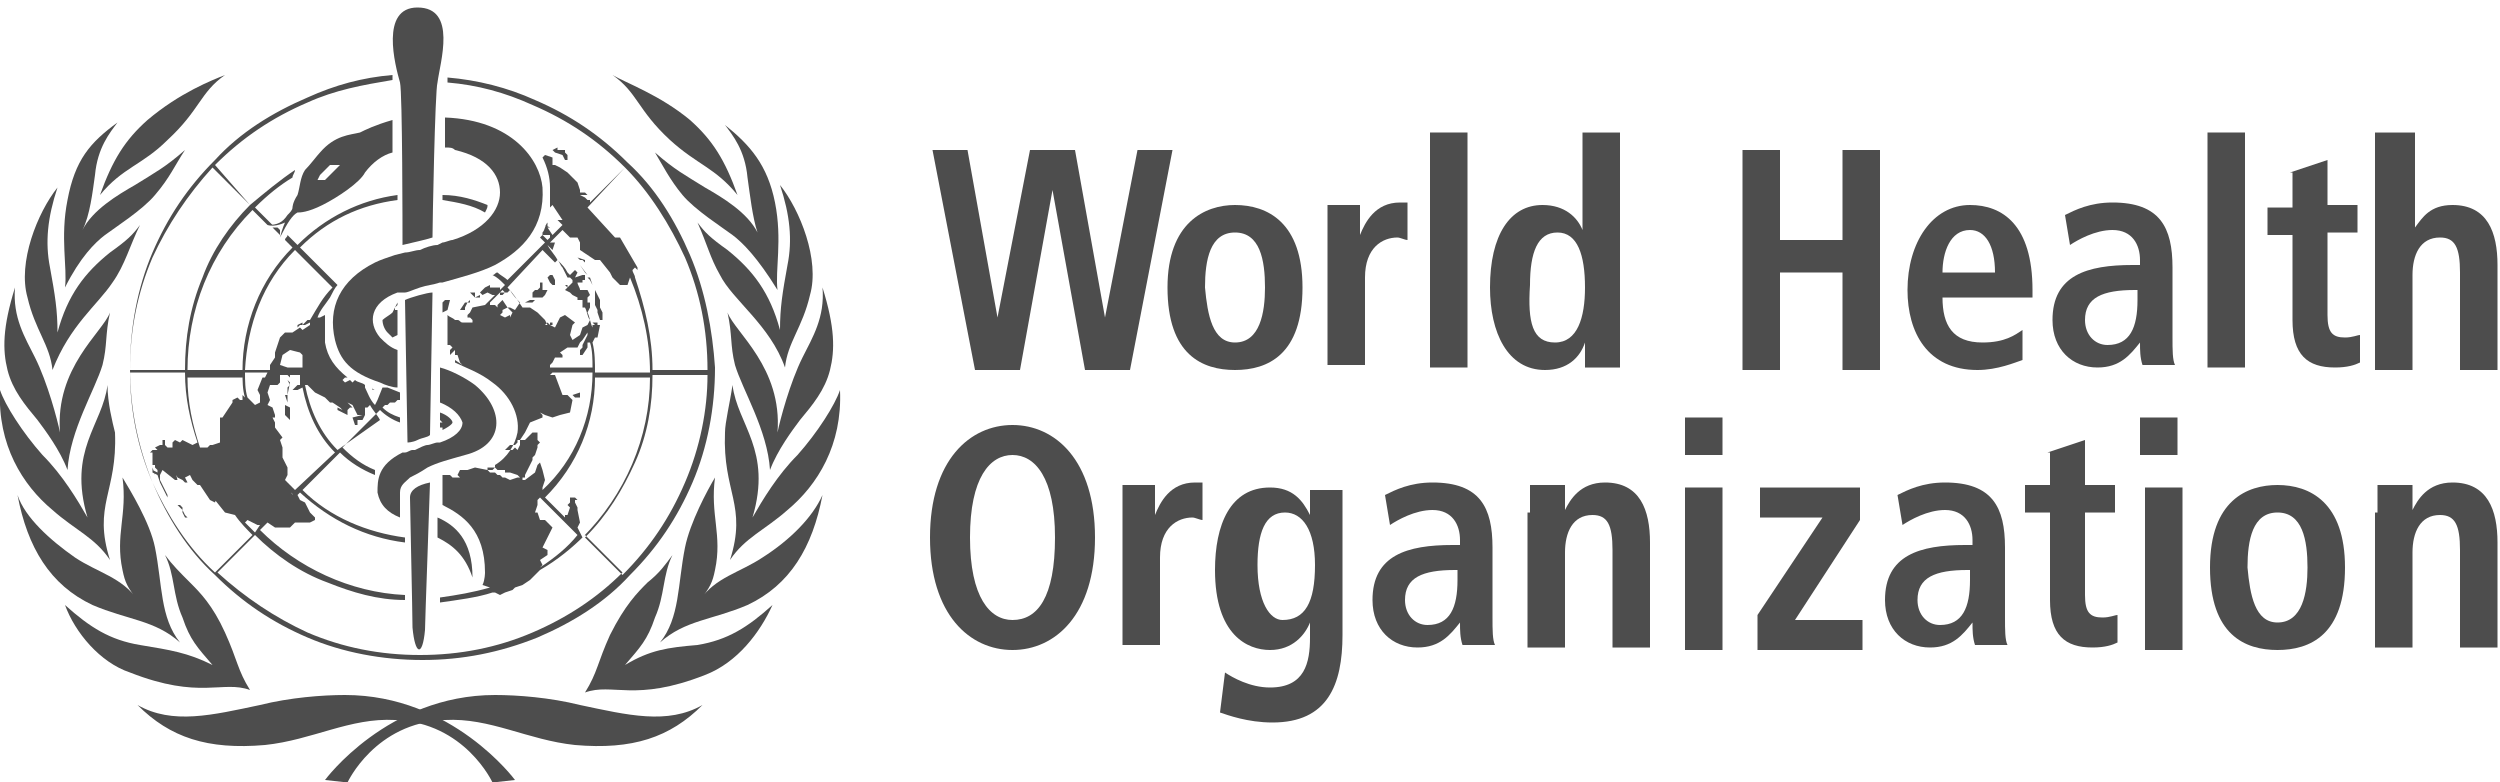
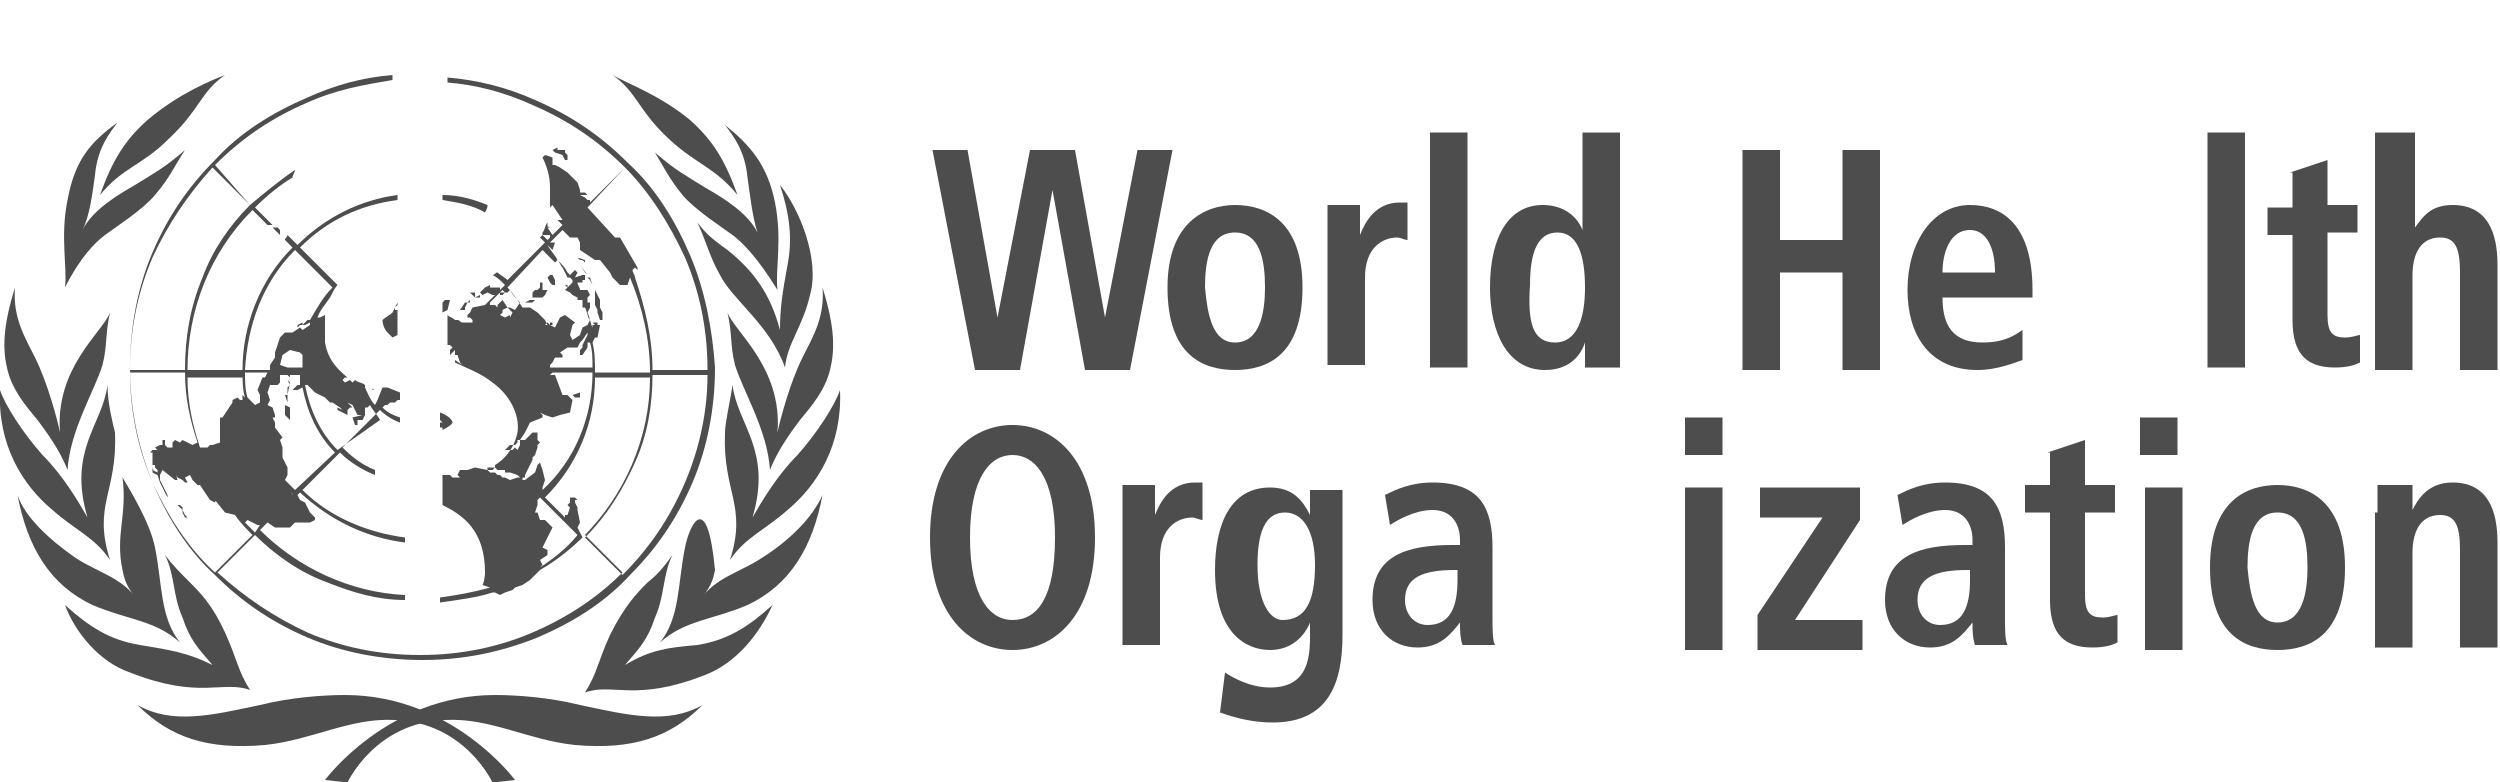
<svg xmlns="http://www.w3.org/2000/svg" version="1.1" id="Layer_1" x="0px" y="0px" viewBox="0 0 100 31.3" style="enable-background:new 0 0 100 31.3;" xml:space="preserve">
  <g>
    <g>
      <path style="fill:#4D4D4D;" d="M42.1,7.6L42.1,7.6l-1.3,7.2H39L37.3,6h1.4l1.2,6.7h0L41.2,6H43l1.2,6.7h0L45.5,6h1.4l-1.7,8.8    h-1.8L42.1,7.6z" />
      <path style="fill:#4D4D4D;" d="M49.4,8.2c1.3,0,2.7,0.7,2.7,3.3c0,2.7-1.4,3.3-2.7,3.3c-1.3,0-2.7-0.6-2.7-3.3    C46.7,8.9,48.2,8.2,49.4,8.2z M49.4,13.7c1,0,1.2-1.2,1.2-2.2c0-1.1-0.2-2.2-1.2-2.2s-1.2,1.1-1.2,2.2    C48.3,12.6,48.5,13.7,49.4,13.7z" />
      <path style="fill:#4D4D4D;" d="M53.1,9.3c0-0.4,0-0.8,0-1.1h1.3c0,0.4,0,0.8,0,1.2h0c0.2-0.5,0.6-1.3,1.6-1.3c0.1,0,0.2,0,0.3,0    v1.5c-0.1,0-0.3-0.1-0.4-0.1c-0.6,0-1.3,0.4-1.3,1.6v3.5h-1.5V9.3z" />
      <path style="fill:#4D4D4D;" d="M57.2,5.3h1.5v9.4h-1.5V5.3z" />
      <path style="fill:#4D4D4D;" d="M64.8,5.3v8.3c0,0.5,0,0.9,0,1.1h-1.4c0-0.2,0-0.6,0-1h0c-0.2,0.6-0.7,1.1-1.6,1.1    c-1.5,0-2.2-1.5-2.2-3.3c0-2.1,0.8-3.3,2.1-3.3c0.9,0,1.4,0.5,1.6,1h0V5.3H64.8z M62.2,13.7c0.9,0,1.2-1,1.2-2.2    c0-1.3-0.3-2.2-1.1-2.2c-0.8,0-1.1,0.8-1.1,2.1C61.1,12.9,61.3,13.7,62.2,13.7z" />
      <path style="fill:#4D4D4D;" d="M69.7,6h1.5v3.6h2.5V6h1.5v8.8h-1.5v-3.9h-2.5v3.9h-1.5V6z" />
      <path style="fill:#4D4D4D;" d="M80.9,14.4c-0.3,0.1-1,0.4-1.8,0.4c-2,0-2.8-1.5-2.8-3.2c0-1.9,1-3.4,2.5-3.4    c1.3,0,2.5,0.8,2.5,3.4v0.3h-3.6c0,1.1,0.4,1.8,1.6,1.8c0.9,0,1.3-0.3,1.6-0.5L80.9,14.4z M79.8,10.9c0-1.1-0.4-1.7-1-1.7    c-0.8,0-1.1,0.9-1.1,1.7H79.8z" />
-       <path style="fill:#4D4D4D;" d="M82.6,8.6c0.4-0.2,1-0.5,1.9-0.5c1.9,0,2.4,1,2.4,2.6v2.8c0,0.5,0,0.9,0.1,1.1h-1.3    c-0.1-0.3-0.1-0.6-0.1-0.9h0c-0.4,0.5-0.8,1-1.7,1c-1,0-1.8-0.7-1.8-1.9c0-1.8,1.4-2.2,3.2-2.2h0.3v-0.2c0-0.6-0.3-1.2-1.1-1.2    c-0.7,0-1.4,0.4-1.7,0.6L82.6,8.6z M85.5,11.6h-0.1c-1.3,0-2,0.3-2,1.2c0,0.6,0.4,1,0.9,1c0.9,0,1.2-0.7,1.2-1.8V11.6z" />
      <path style="fill:#4D4D4D;" d="M88.3,5.3h1.5v9.4h-1.5V5.3z" />
      <path style="fill:#4D4D4D;" d="M91.6,6.9l1.5-0.5v1.8h1.2v1.1h-1.2v3.3c0,0.7,0.2,0.9,0.7,0.9c0.3,0,0.5-0.1,0.6-0.1v1.1    c-0.2,0.1-0.5,0.2-1,0.2c-1.1,0-1.7-0.5-1.7-1.9V9.4h-1V8.3h1V6.9z" />
      <path style="fill:#4D4D4D;" d="M95.1,5.3h1.5v3.8h0c0.3-0.4,0.6-0.9,1.5-0.9c1.4,0,1.8,1.1,1.8,2.4v4.2h-1.5v-3.9    c0-1-0.2-1.4-0.8-1.4c-0.8,0-1.1,0.7-1.1,1.5v3.8h-1.5V5.3z" />
    </g>
    <g>
      <path style="fill:#4D4D4D;" d="M40.5,17c1.7,0,3.3,1.4,3.3,4.5c0,3.1-1.6,4.5-3.3,4.5c-1.7,0-3.3-1.4-3.3-4.5    C37.2,18.4,38.8,17,40.5,17z M40.5,24.8c1,0,1.7-0.9,1.7-3.3c0-2.4-0.8-3.3-1.7-3.3s-1.7,0.9-1.7,3.3    C38.8,23.9,39.6,24.8,40.5,24.8z" />
      <path style="fill:#4D4D4D;" d="M44.9,20.5c0-0.4,0-0.8,0-1.1h1.3c0,0.4,0,0.8,0,1.2h0c0.2-0.5,0.6-1.3,1.6-1.3c0.1,0,0.2,0,0.3,0    v1.5c-0.1,0-0.3-0.1-0.4-0.1c-0.6,0-1.3,0.4-1.3,1.6v3.5h-1.5V20.5z" />
      <path style="fill:#4D4D4D;" d="M49,26.9c0.3,0.2,1,0.6,1.8,0.6c1.4,0,1.6-1,1.6-2v-0.6h0c-0.2,0.5-0.7,1.1-1.6,1.1    c-0.9,0-2.2-0.6-2.2-3.2c0-1.8,0.6-3.3,2.2-3.3c0.9,0,1.3,0.5,1.6,1.1h0c0-0.3,0-0.7,0-1h1.3c0,0.3,0,0.7,0,1v4.8    c0,2-0.6,3.5-2.8,3.5c-1,0-1.8-0.3-2.1-0.4L49,26.9z M51.3,24.8c0.9,0,1.3-0.7,1.3-2.2c0-1.4-0.5-2.1-1.2-2.1    c-0.8,0-1.1,0.8-1.1,2.1C50.3,24.1,50.8,24.8,51.3,24.8z" />
      <path style="fill:#4D4D4D;" d="M55.4,19.8c0.4-0.2,1-0.5,1.9-0.5c1.9,0,2.4,1,2.4,2.6v2.8c0,0.5,0,0.9,0.1,1.1h-1.3    c-0.1-0.3-0.1-0.6-0.1-0.9h0c-0.4,0.5-0.8,1-1.7,1c-1,0-1.8-0.7-1.8-1.9c0-1.8,1.4-2.2,3.2-2.2h0.3v-0.2c0-0.6-0.3-1.2-1.1-1.2    c-0.7,0-1.4,0.4-1.7,0.6L55.4,19.8z M58.3,22.8h-0.1c-1.3,0-2,0.3-2,1.2c0,0.6,0.4,1,0.9,1c0.9,0,1.2-0.7,1.2-1.8V22.8z" />
-       <path style="fill:#4D4D4D;" d="M61.2,20.5c0-0.4,0-0.8,0-1.1h1.4c0,0.3,0,0.7,0,1h0h0c0.2-0.4,0.6-1.1,1.6-1.1    c1.4,0,1.8,1.1,1.8,2.4v4.2h-1.5V22c0-1-0.2-1.4-0.8-1.4c-0.8,0-1.1,0.7-1.1,1.5v3.8h-1.5V20.5z" />
      <path style="fill:#4D4D4D;" d="M67.4,16.7h1.5v1.5h-1.5V16.7z M67.4,19.5h1.5v6.5h-1.5V19.5z" />
      <path style="fill:#4D4D4D;" d="M70.3,24.6l2.6-3.9h-2.5v-1.2h4v1.3l-2.6,4h2.7v1.2h-4.2V24.6z" />
      <path style="fill:#4D4D4D;" d="M75.9,19.8c0.4-0.2,1-0.5,1.9-0.5c1.9,0,2.4,1,2.4,2.6v2.8c0,0.5,0,0.9,0.1,1.1h-1.3    c-0.1-0.3-0.1-0.6-0.1-0.9h0c-0.4,0.5-0.8,1-1.7,1c-1,0-1.8-0.7-1.8-1.9c0-1.8,1.4-2.2,3.2-2.2h0.3v-0.2c0-0.6-0.3-1.2-1.1-1.2    c-0.7,0-1.4,0.4-1.7,0.6L75.9,19.8z M78.8,22.8h-0.1c-1.3,0-2,0.3-2,1.2c0,0.6,0.4,1,0.9,1c0.9,0,1.2-0.7,1.2-1.8V22.8z" />
      <path style="fill:#4D4D4D;" d="M81.9,18.1l1.5-0.5v1.8h1.2v1.1h-1.2v3.3c0,0.7,0.2,0.9,0.7,0.9c0.3,0,0.5-0.1,0.6-0.1v1.1    c-0.2,0.1-0.5,0.2-1,0.2c-1.1,0-1.7-0.5-1.7-1.9v-3.5h-1v-1.1h1V18.1z" />
      <path style="fill:#4D4D4D;" d="M85.6,16.7h1.5v1.5h-1.5V16.7z M85.8,19.5h1.5v6.5h-1.5V19.5z" />
      <path style="fill:#4D4D4D;" d="M91.1,19.4c1.3,0,2.7,0.7,2.7,3.3c0,2.7-1.4,3.3-2.7,3.3c-1.3,0-2.7-0.6-2.7-3.3    C88.4,20,89.9,19.4,91.1,19.4z M91.1,24.9c1,0,1.2-1.2,1.2-2.2c0-1.1-0.2-2.2-1.2-2.2c-1,0-1.2,1.1-1.2,2.2    C90,23.8,90.2,24.9,91.1,24.9z" />
      <path style="fill:#4D4D4D;" d="M95.1,20.5c0-0.4,0-0.8,0-1.1h1.4c0,0.3,0,0.7,0,1h0h0c0.2-0.4,0.6-1.1,1.6-1.1    c1.4,0,1.8,1.1,1.8,2.4v4.2h-1.5V22c0-1-0.2-1.4-0.8-1.4c-0.8,0-1.1,0.7-1.1,1.5v3.8h-1.5V20.5z" />
    </g>
    <g>
      <path style="fill:#4D4D4D;" d="M19.5,8.2C19,8,18.4,7.8,17.7,7.8c0,0.1,0,0.1,0,0.2c0.6,0.1,1.2,0.2,1.7,0.5    C19.5,8.3,19.5,8.3,19.5,8.2z M18,12l-0.2,0l-0.1,0.1h0l0,0.4l0.2-0.1L18,12z M18.7,12.1L18.7,12.1l-0.1,0l-0.2,0.3l0.2,0l0-0.1    L18.7,12.1l0.1,0L18.8,12L18.7,12.1z M19,11.9h0.2l0-0.1L19,11.9v-0.2l-0.2,0L19,11.9L19,11.9L19,11.9z M17.7,17.1L17.7,17.1    l0,0.1c0.4-0.2,0.4-0.3,0.4-0.3c0-0.1-0.2-0.3-0.5-0.4c0,0.1,0,0.2,0,0.3l0.1,0.1c0,0,0,0-0.1,0c0,0.1,0,0.1,0,0.2    c0,0,0.1,0,0.1,0L17.7,17.1z M17.8,16.8L17.8,16.8C17.8,16.8,17.8,16.8,17.8,16.8L17.8,16.8z M11.5,15.2l0.1,0.2l-0.1,0.1l0,0.1    l0,0.2l-0.1,0l0.1,0.3l0,0l0-0.3l0.1-0.5L11.5,15.2L11.5,15.2z M11.6,16.3L11.6,16.3L11.6,16.3l-0.2-0.1l0,0l0,0.2l0,0.1l0,0.1    l0.1,0.1l0.1,0.1l0,0l0-0.2l0-0.1L11.6,16.3z M17.5,21.8C17.5,21.8,17.5,21.8,17.5,21.8C17.5,21.8,17.5,21.8,17.5,21.8    C17.5,21.8,17.5,21.8,17.5,21.8z M15.7,12.5L15.7,12.5c-0.1,0.1-0.3,0.2-0.4,0.3c0,0.2,0.1,0.4,0.2,0.5c0.1,0.1,0.1,0.1,0.2,0.2    l0.2-0.1l0-1l-0.1,0l0-0.1l0.1-0.1l0-0.1l0,0l-0.1,0.2L15.7,12.5z M15.7,12.8L15.7,12.8C15.7,12.8,15.7,12.8,15.7,12.8L15.7,12.8z     M11.2,9.4c0-0.1,0-0.1,0-0.2l-0.1-0.1c-0.1,0-0.1,0-0.2,0L11.2,9.4z M15,15.6c0,0-0.1,0-0.1-0.1l0,0.1L15,15.6z M14.8,15.5    C14.8,15.5,14.8,15.5,14.8,15.5l-0.1,0.2L14.8,15.5z M23.2,15.7l-0.3,0.1l0.1,0.1l0.2,0L23.2,15.7z M27.6,10.2    c-0.6-1.4-1.4-2.7-2.5-3.7c-1.1-1.1-2.3-1.9-3.7-2.5c-1.1-0.5-2.3-0.8-3.5-0.9c0,0.1,0,0.1,0,0.2c1.2,0.1,2.3,0.4,3.4,0.9    c1.4,0.6,2.6,1.4,3.7,2.5l-1.4,1.4l0-0.1l-0.1,0l-0.1-0.1l-0.2-0.1l0.3,0l-0.1-0.1h-0.2l0-0.1l-0.1-0.3l-0.4-0.4l-0.3-0.2    l-0.2-0.1l-0.1,0V6.3l-0.3-0.1l-0.1,0.1C21.9,6.7,22,7.1,22,7.5c0,0.3,0,0.6,0,0.8l0.1-0.1l0.4,0.6l-0.2,0l0.2,0.2l-0.4,0.4    l-0.2-0.3l0-0.2c-0.1,0.1-0.1,0.3-0.2,0.4l0,0.1l0.3,0l0,0.1l-0.1,0.1c-0.1-0.1-0.1-0.1-0.2-0.2c0,0-0.1,0.1-0.1,0.1    c0.1,0.1,0.1,0.1,0.2,0.2l-1.5,1.5c-0.1-0.1-0.3-0.2-0.4-0.3c-0.1,0-0.1,0.1-0.2,0.1c0.2,0.1,0.3,0.2,0.5,0.4l-0.2,0.2l0,0l0-0.1    l-0.2,0l-0.2,0v-0.1l-0.2,0.1l-0.2,0.2l0.1,0.1l0.2-0.1l0.2,0.1v0l0.1,0l-0.4,0.4l-0.5,0.1l-0.1,0.2l-0.1,0.1l0,0.1l0.1,0l0.1,0.1    l0,0.1l0,0l-0.1,0l-0.3,0c-0.1,0-0.1-0.1-0.2-0.1l0,0l-0.1,0c-0.1-0.1-0.2-0.1-0.3-0.2l0,0.6c0,0.2,0,0.4,0,0.6l0.1,0l0.1,0.1    l-0.1,0.1c0,0.1,0,0.2,0,0.2l0.2-0.2l0,0.2l0.1,0l0.1,0.3l0.1,0.1l-0.3-0.2l0,0.1c0.4,0.2,1,0.4,1.5,0.8c0.7,0.5,1.1,1.3,1,2    c-0.1,0.5-0.4,1-0.9,1.3l0,0.1l-0.1,0.1l-0.2,0L19,18.7l-0.3,0.1l-0.3,0L18.3,19l0.1,0.1l0,0c0,0-0.1,0-0.1,0l-0.2,0l-0.1-0.1    l-0.2,0l0,0c0,0-0.1,0-0.1,0l0,0.2c0,0.1,0,0.4,0,1c0.8,0.4,1.7,1,1.7,2.7c0,0,0,0.3-0.1,0.5l0,0l0.3,0.1c-0.7,0.2-1.3,0.3-2,0.4    c0,0.1,0,0.1,0,0.2c0.7-0.1,1.5-0.2,2.1-0.4l0.1,0l0.2,0.1l0.2-0.1l0.3-0.1l0.1-0.1l0.3-0.1l0.3-0.2l0.4-0.4l0,0    c0.7-0.4,1.3-0.9,1.8-1.4l1.5,1.5c-1,1-2.2,1.8-3.6,2.4c-1.4,0.6-2.9,0.9-4.5,0.9c-1.6,0-3.1-0.3-4.5-0.9    c-1.3-0.6-2.5-1.4-3.6-2.4l1.5-1.5c0.8,0.8,1.8,1.5,2.9,1.9c1,0.4,2,0.7,3.1,0.7c0-0.1,0-0.1,0-0.2c-2.2-0.1-4.3-1.1-5.8-2.6    l0.3-0.3l0.3,0.2l0.6,0l0.2-0.2l0.3,0l0.3,0l0.2-0.1l0-0.1l-0.2-0.2l-0.2-0.4l-0.2-0.1l-0.1-0.2l0.1-0.1c1.2,1.1,2.6,1.8,4.2,2    c0-0.1,0-0.1,0-0.2c-1.5-0.2-3-0.8-4.1-1.9l1.5-1.5c0.4,0.4,0.9,0.7,1.4,0.9c0-0.1,0-0.1,0-0.2c-0.5-0.2-0.9-0.5-1.3-0.9l1.5-1.5    c0.2,0.2,0.5,0.4,0.8,0.5l0-0.2c-0.3-0.1-0.5-0.2-0.7-0.4l0.1-0.1l0.1,0l0.1-0.1l0.2,0l0.1-0.1l0.1,0l0-0.3l-0.5-0.2l0,0l-0.2,0    L15.1,16l-0.1,0.2l0,0c-0.2-0.2-0.3-0.5-0.4-0.7l0-0.1c-0.1-0.1-0.3-0.1-0.4-0.2l-0.1,0.1L14,15.2l-0.2,0.1l-0.1-0.1l0.1-0.1    l0.1,0c-0.5-0.4-0.8-0.8-0.9-1.4C13,13.3,13,12.9,13,12.6l-0.2,0.1l-0.1,0c0.1-0.3,0.3-0.5,0.5-0.8c0.1-0.2,0.2-0.4,0.3-0.5    c0,0,0,0,0,0l-1.5-1.5c1.1-1.1,2.4-1.7,3.9-1.9c0-0.1,0-0.1,0-0.2c-1.5,0.2-2.9,0.9-4,2l-0.4-0.4c0,0,0,0,0,0    c0,0.1-0.1,0.1-0.1,0.2l0.3,0.3c-1.3,1.3-2,3.1-2,4.9H7.5c0-2.4,0.9-4.7,2.6-6.4l0.6,0.6c0,0,0.1,0,0.1,0c0,0,0.1,0,0.1,0    l-0.7-0.7c0.5-0.5,1-0.9,1.5-1.2c0-0.1,0.1-0.2,0.1-0.3c-0.6,0.4-1.2,0.9-1.8,1.4L8.6,6.6c1.1-1.1,2.3-1.9,3.7-2.5    c1.1-0.5,2.2-0.7,3.4-0.9l0-0.2c-1.2,0.1-2.3,0.4-3.4,0.9c-1.4,0.6-2.7,1.4-3.7,2.5c-1.1,1.1-1.9,2.3-2.5,3.7    c-0.6,1.4-0.9,3-0.9,4.6c0,1.6,0.3,3.1,0.9,4.6c0.6,1.4,1.4,2.7,2.5,3.7c1.1,1.1,2.3,1.9,3.7,2.5c1.4,0.6,3,0.9,4.6,0.9    c1.6,0,3.1-0.3,4.6-0.9c1.4-0.6,2.7-1.4,3.7-2.5c1.1-1.1,1.9-2.3,2.5-3.7c0.6-1.4,0.9-3,0.9-4.6C28.5,13.2,28.2,11.6,27.6,10.2z     M10.2,21.3C10,21.1,9.9,21,9.7,20.8l0.1,0.1l0.1-0.1l0.4,0.2l0.1,0L10.2,21.3z M10.4,16.1l-0.2,0.1l-0.1-0.1L10,16l-0.1-0.1    c-0.1-0.3-0.1-0.7-0.1-1h0.9l0,0l-0.1,0.2l-0.1,0l-0.2,0.5l0.1,0.2L10.4,16.1z M11.1,19.2L11.1,19.2L11.1,19.2c0.1,0,0.1,0,0.2,0    L11.1,19.2z M11.7,19.8l-0.1-0.2C11.6,19.7,11.7,19.7,11.7,19.8L11.7,19.8z M11.8,19.6c-0.1-0.1-0.3-0.3-0.4-0.4l0,0l0.1-0.2    l0-0.3l-0.2-0.4v-0.4l-0.1-0.3l0.1-0.1L11,17.1l0-0.2l-0.1-0.2l-0.1,0l0.2,0L11,16.6l-0.1-0.3l-0.2-0.1l0.1-0.2l-0.1-0.3l0.1-0.3    l0.3,0l0.1-0.1l0-0.3h0.2l0.1,0l0.1,0.1l0-0.1H12c0,0.1,0,0.3,0,0.4l0,0l-0.1,0l-0.2,0.2l0.2,0l0.2-0.1c0.2,1,0.6,1.9,1.3,2.6    L11.8,19.6z M11.2,14.6l0.1-0.4l0.3-0.2l0.4,0.1l0.1,0.1c0,0.2,0,0.3,0,0.5h-0.6l0,0L11.2,14.6z M12.8,15.8l0.2,0.1l0.2,0.2l0.1,0    l0.3,0.2l0.1,0.1l-0.2-0.1l0,0.1l0.2,0.1l0.2,0.1v-0.1l0-0.1l0.1-0.1l0.1,0l-0.2-0.2l0.2,0.1l0.1,0.2l0.1,0.2l0.2,0l-0.4,0.1    l0.1,0.3l0.1,0l0-0.1l0-0.1l0.2,0l0.1-0.2l0-0.3l0.1,0l0.1-0.1c0.1,0.2,0.3,0.4,0.4,0.6L13.5,18c-0.7-0.7-1.1-1.6-1.3-2.6l0.1,0    l0.3,0.3L12.8,15.8z M12.5,12.9C12.6,12.9,12.6,12.9,12.5,12.9L12.5,12.9L12.5,12.9L12.5,12.9z M11.8,10l1.5,1.5    c-0.4,0.4-0.6,0.8-0.9,1.3l-0.1,0l0.1-0.1l-0.2,0.2l-0.1,0.1l0-0.1l-0.2,0.1l0,0.1l0.1-0.1l0.2,0l0.2-0.1c0,0,0,0,0,0.1l-0.3,0.2    L12,13.1l-0.3,0.2l-0.3,0l-0.2,0.2L11,14.1l0,0.2l-0.2,0.3l0,0.2l0,0h-1C9.9,13,10.5,11.3,11.8,10z M9.7,14.9c0,0.3,0,0.7,0.1,1    l-0.1-0.1V16l-0.1,0l-0.1-0.1l-0.2,0.1l0,0.1l-0.4,0.6l-0.1,0l0,1l-0.3,0.1l-0.1,0l-0.1,0.1l-0.3,0l0,0c-0.3-0.9-0.5-1.8-0.5-2.8    H9.7z M6.1,10.3c0.6-1.3,1.4-2.5,2.4-3.6L10,8.2C9.2,9,8.5,10,8.1,11.1c-0.5,1.2-0.7,2.4-0.7,3.7H5.2C5.2,13.2,5.5,11.7,6.1,10.3z     M6.1,19.3c-0.6-1.4-0.9-2.9-0.9-4.4h2.2c0,1,0.2,1.9,0.5,2.8l-0.2,0.1l-0.4-0.2l-0.1,0.1L7,17.6l-0.1,0.1l0,0.2l-0.2,0l-0.1-0.1    l0-0.1l0-0.1H6.5l0,0.1l0,0.1l-0.1,0l-0.2,0.1l0.1,0.1l-0.2,0l-0.1,0.1l0.1,0H6.1v0.2l0,0.1l0.1,0H6.1l0,0.2l0.1,0l0,0.1l0.1,0.1    l0,0.1l-0.2-0.1l0.1,0.2l-0.1-0.3v0.2L6.3,19l0.1,0.3l0.3,0.6l0-0.1l-0.3-0.6v-0.2l0.1-0.2L7,19.2l0.1,0L7,18.8L7,18.9l0.1,0.2    l0.2,0.1l0.1,0.1l0.1,0l-0.1-0.2L7.6,19l0.1,0.2l0.2,0.2l0.1,0l0.4,0.6l0.2,0.1l0.1-0.3L8.6,20L9,20.5l0.4,0.1    c0.2,0.3,0.5,0.6,0.7,0.8l-1.5,1.5C7.5,21.9,6.7,20.6,6.1,19.3z M25,6.7c1,1,1.8,2.3,2.4,3.6c0.6,1.4,0.9,2.9,0.9,4.5h-2.2    c0-1.3-0.3-2.5-0.7-3.7c0-0.1-0.1-0.2-0.1-0.3l0.1-0.1l0.1,0.1l0-0.1l-0.7-1.2l-0.2,0l-1.1-1.2l0,0L25,6.7z M21.9,9.8l0.2,0.2    l0.1-0.3l-0.2,0v0l0.5-0.5l0.3,0.3l0.3,0l0.1,0.2l0,0.3l0.6,0.4l0.2,0l0.4,0.5l0.1,0.2l0.3,0.3l0.3,0l0.1-0.3    c0.5,1.2,0.8,2.5,0.8,3.8h-2.2c0-0.4,0-0.8-0.1-1.2l0.1-0.2h0.1l0.1-0.5l-0.1,0l0-0.1l-0.2,0l0-0.1l0,0.1l0.1,0.1l-0.1,0l0,0.1    c-0.1-0.2-0.1-0.4-0.2-0.6l0.1-0.2l0-0.2l-0.1,0l0-0.2l0.1-0.1l-0.1-0.2l-0.2,0l-0.1,0c0-0.1-0.1-0.2-0.1-0.3h0.2l0-0.1l0.1,0V11    l-0.1,0L23,11.1l0,0l0.1-0.2L23,10.8L22.8,11l-0.1-0.1c-0.1-0.2-0.2-0.3-0.4-0.5l0,0l0,0C22.2,10.2,22,10,21.9,9.8L21.9,9.8z     M22.4,14.1l0.3-0.2l0.4,0l0.1-0.2l0.1-0.1l0.2-0.3l0-0.1c0,0.1,0,0.1,0,0.2l-0.1,0.2l0,0l-0.1,0.2l0,0.1L23.2,14l0,0.2l0.1,0    l0.2-0.3v-0.2l0.1,0l0,0c0.1,0.3,0.1,0.7,0.1,1H22l0,0l0-0.1l0.1-0.1l0.1-0.2l0.3,0v-0.1L22.4,14.1z M22.8,11.1L22.8,11.1    C22.8,11.1,22.8,11.1,22.8,11.1L22.8,11.1z M21.7,10c0.2,0.2,0.3,0.3,0.5,0.5l-0.1,0l-0.1,0l0.2,0l0.1-0.1    c0.1,0.1,0.1,0.2,0.2,0.3h-0.1v0l0.1,0l0.2,0.4l0.1,0c0,0,0.1,0.1,0.1,0.1v0.1l-0.2,0.2l0-0.1l-0.1,0l0.1,0.1l-0.1,0.1l0.2,0.1    l0.1,0.1l0.2,0.1l0,0.1l0.2,0l0,0.3l0.1,0c0.1,0.2,0.1,0.4,0.2,0.5l0,0l-0.1,0.2l-0.2,0.1l-0.1,0.3l-0.3,0.2l-0.1-0.2l0.1-0.4    l0.1-0.1l-0.4-0.3l-0.2,0.1l-0.2,0.4l-0.2-0.1L21.8,13l0.1-0.1l0.1,0.1l0.1,0l0-0.1l-0.1,0l0,0.1h-0.1l-0.1-0.2l-0.3-0.3l-0.3-0.2    l-0.3,0l0,0c-0.2-0.3-0.4-0.6-0.6-0.8L21.7,10z M20,11.7l0.1-0.1c0,0,0.1,0.1,0.1,0.1l-0.1,0.1l-0.1,0L20,11.7L20,11.7L20,11.7z     M20,12.8l0.2-0.1L20,12.6l0.1-0.1l0-0.1l0.2-0.1L20.1,12l-0.2,0.2l0,0.1l-0.1-0.1l-0.2,0l0-0.1l0,0l0.4-0.4l0,0l0.3,0l0.1-0.1    c0.1,0.2,0.3,0.4,0.4,0.5l0,0l-0.2,0.3l-0.2-0.1l-0.1,0l0.1,0.1l0.1,0.1l-0.1,0.2l0-0.1L20,12.8z M21.4,18.9L21,19.2l-0.1,0l0-0.1    h-0.2l-0.3,0.1l-0.2-0.1h-0.1L20,19l-0.1,0l-0.1-0.1l-0.2,0l-0.1-0.1l-0.1,0c0,0,0,0,0,0l0.1,0v-0.1l0.3,0l0.1,0.1l0.3,0l0,0.1    h0.2l0.3,0.1l0.1,0.1l0.2,0L21,19l0.1-0.2l0.2-0.4l0-0.1l0.1-0.1l0.1-0.3l0-0.1l0.1-0.1l-0.1-0.1l0-0.3l-0.2,0L21,17.6l-0.2,0    l0,0.2l-0.1,0.2l-0.1-0.1l-0.1,0.1l-0.3,0l0,0c0.1-0.1,0.1-0.1,0.2-0.2h0.1l0.1,0l0.1-0.1l0-0.1l0.1,0l0.2-0.3l0.2-0.4l0.5-0.2    l0-0.1l-0.1-0.1l0,0l0.2,0.1l0.3,0.1l0.3-0.1l0.4-0.1L22.9,16l-0.2-0.2l-0.2,0L22.2,15l0,0L22,15l0.1-0.1l0,0h1.6    c0,1.8-0.7,3.5-2,4.7l0,0l0-0.1l0.1-0.3l-0.1-0.4l-0.1-0.3l-0.1,0.1L21.4,18.9L21.4,18.9z M21.6,22.7L21.6,22.7l0.1-0.1l-0.1-0.2    l0.3-0.2l0-0.2l-0.2-0.1l0.2-0.4l0.2-0.4l-0.3-0.3l-0.1,0l-0.1,0l-0.1-0.3l-0.1,0l0.1-0.3l0-0.2c0,0,0.1-0.1,0.1-0.1l0.9,0.9l0,0    l0,0l0.6,0.6C22.7,21.9,22.2,22.3,21.6,22.7z M23.1,21.1L23.1,21.1l0.1-0.2l-0.1-0.5l0-0.1l-0.1-0.2L23,20l0.1,0L23,19.9l-0.2,0    v0.2l-0.1,0.1l0.1,0.1l-0.1,0.3l-0.1,0l0,0.1l-0.8-0.8c1.3-1.3,2-3,2-4.8H26c0,2.4-1,4.7-2.7,6.4L23.1,21.1z M27.4,19.3    c-0.6,1.4-1.4,2.6-2.5,3.7l-1.5-1.5c0.9-0.9,1.5-1.9,2-3c0.5-1.1,0.7-2.3,0.7-3.5h2.2C28.3,16.4,28,17.9,27.4,19.3z M18.5,23.1    L18.5,23.1C18.6,23.1,18.6,23.1,18.5,23.1L18.5,23.1z M22.1,6l0.1,0.1l0.3,0.1l0.1,0.2h0.1l0-0.2l-0.1-0.1l0-0.1L22.4,6L22.4,6    l-0.1,0l0-0.1L22.1,6z M7.3,20.4l0-0.1l-0.1-0.1l-0.1,0L7.3,20.4L7.3,20.4l0,0.1l0.1,0.2l0.1,0l-0.1-0.1L7.3,20.4z M21.8,9    C21.8,9,21.8,9,21.8,9l0.1,0.1l0.1,0L21.8,9z M23.7,11.4L23.7,11.4l-0.1-0.3l-0.1,0l0.1,0.1L23.7,11.4z M23.2,10.6l0.2,0.3    l0.1,0.1L23.2,10.6L23.2,10.6z M23.8,12.2l0.1,0.2l0,0.1l0.1,0.3l0.1,0v-0.3L24,12.3l0-0.3l-0.2-0.4l0,0.1l0,0.2L23.8,12.2z     M21.3,12.1l0.1-0.1l-0.2,0L21,12.1l0.1,0L21.3,12.1z M23.1,10.3l0.1,0.1l0.1,0l0.1,0.1l0-0.1L23.1,10.3l-0.1-0.2L23.1,10.3    L23.1,10.3z M22,11.3l0.1,0.1l0.2,0l-0.1,0l0-0.1v-0.1L22.1,11L22,11l0,0l-0.1,0.1L22,11.3L22,11.3z M21.7,11.9L21.7,11.9l0.1-0.1    l0.1-0.2l-0.1,0l-0.1,0l0-0.3l-0.1,0l0,0.2l-0.1,0.1l-0.1,0l-0.1,0.1l0,0.2L21.7,11.9z M21.8,11.2v-0.1V11.2L21.8,11.2L21.8,11.2z    " />
      <g>
        <g>
          <path style="fill:#4D4D4D;" d="M13,31.2l0.9,0.1c0,0,1.1-2.4,3.9-2.5c1.8-0.1,3.3,0.8,5.2,1c2.3,0.2,3.8-0.3,5.1-1.6      c-1.4,0.8-3,0.4-4.9,0c-1.2-0.3-2.5-0.4-3.4-0.4C15.5,27.8,13,31.2,13,31.2z" />
          <path style="fill:#4D4D4D;" d="M25.9,23.3c-0.4,0.4-0.9,0.9-1.5,2.1c-0.5,1.1-0.5,1.5-1,2.3c1.1-0.4,2,0.4,4.8-0.7      c1.3-0.5,2.2-1.7,2.7-2.8c-1,0.9-1.8,1.4-3,1.6C26.7,25.9,26,26,25,26.6c0.6-0.7,0.9-1,1.2-1.9c0.4-0.9,0.3-1.7,0.7-2.5      C26.6,22.6,26.4,22.9,25.9,23.3z" />
-           <path style="fill:#4D4D4D;" d="M27.4,21.9c-0.3,1.5-0.2,2.8-1,3.8c1-0.9,2.1-0.9,3.5-1.5c1.7-0.8,2.6-2.3,3-4.4      c-0.4,0.9-1.3,1.8-2.4,2.5c-0.9,0.6-1.9,0.8-2.5,1.7c0.4-0.5,0.5-0.7,0.6-1.2c0.3-1.4-0.2-2.2,0-3.7      C28.3,19.6,27.6,20.9,27.4,21.9z" />
+           <path style="fill:#4D4D4D;" d="M27.4,21.9c-0.3,1.5-0.2,2.8-1,3.8c1-0.9,2.1-0.9,3.5-1.5c1.7-0.8,2.6-2.3,3-4.4      c-0.4,0.9-1.3,1.8-2.4,2.5c-0.9,0.6-1.9,0.8-2.5,1.7c0.4-0.5,0.5-0.7,0.6-1.2C28.3,19.6,27.6,20.9,27.4,21.9z" />
          <path style="fill:#4D4D4D;" d="M29,17.3c-0.1,2.4,0.9,2.9,0.2,5.1c0.6-0.9,1.4-1.2,2.3-2c1.2-1,2.2-2.6,2.1-4.8      c-0.2,0.6-0.9,1.7-1.7,2.6c-0.8,0.8-1.4,1.8-1.8,2.5c0.8-2.7-0.6-3.7-0.8-5.3C29.2,16.1,29,16.9,29,17.3z" />
          <path style="fill:#4D4D4D;" d="M29.4,14.6c-0.2-0.8-0.1-1.2-0.3-2.1c0.3,0.8,2.2,2.2,2,4.8c0.1-0.5,0.5-2,1-3      c0.4-0.8,0.9-1.6,0.8-2.8c0.5,1.6,0.5,2.5,0.3,3.3c-0.2,0.8-0.7,1.4-1.2,2c-0.3,0.4-0.9,1.2-1.2,2      C30.7,17.2,29.7,15.6,29.4,14.6z" />
          <path style="fill:#4D4D4D;" d="M28.8,11c-0.4-0.7-0.5-1.2-0.9-2.1c0.3,0.4,0.5,0.6,1.2,1.1c1,0.8,1.7,1.7,2.1,3.2      c0-0.9,0.1-1.5,0.3-2.6c0.2-1,0.1-2-0.3-3.2c0.8,1,1.6,3,1.2,4.4c-0.3,1.3-0.9,1.9-1,2.9C30.8,13,29.3,12,28.8,11z" />
          <path style="fill:#4D4D4D;" d="M29.3,9.4c-0.4-0.3-1.5-1-2-1.6c-0.5-0.6-0.8-1.2-1.1-1.7c0.8,0.7,1.2,0.9,2,1.4      c0.7,0.4,1.7,1,2.1,1.8c-0.2-0.6-0.3-1.5-0.4-2.2c-0.1-1.1-0.6-1.7-0.9-2.1c1,0.8,1.7,1.6,2,3.1c0.3,1.5,0,2.7,0.1,3.5      C30.3,10.3,29.7,9.7,29.3,9.4z" />
          <path style="fill:#4D4D4D;" d="M29.5,7.8c-0.5-1.4-1-2.2-1.9-3c-1.2-1-2.6-1.5-3.1-1.8c1,0.7,1,1.4,2.3,2.6      C27.9,6.6,28.6,6.7,29.5,7.8z" />
        </g>
        <path style="fill:#4D4D4D;" d="M20.6,31.2l-0.9,0.1c0,0-1.1-2.4-3.9-2.5c-1.8-0.1-3.3,0.8-5.2,1c-2.3,0.2-3.8-0.3-5.1-1.6     c1.4,0.8,3,0.4,4.9,0c1.2-0.3,2.5-0.4,3.4-0.4C18.1,27.8,20.6,31.2,20.6,31.2z" />
        <path style="fill:#4D4D4D;" d="M7.6,23.3C8,23.7,8.5,24.2,9,25.3c0.5,1.1,0.5,1.5,1,2.3c-1.1-0.4-2,0.4-4.8-0.7     C4,26.5,3,25.3,2.6,24.2c1,0.9,1.8,1.4,3,1.6c1.2,0.2,1.9,0.3,2.9,0.8c-0.6-0.7-0.9-1-1.2-1.9c-0.4-0.9-0.3-1.7-0.7-2.5     C6.9,22.6,7.2,22.9,7.6,23.3z" />
        <path style="fill:#4D4D4D;" d="M6.2,21.9c0.3,1.5,0.2,2.8,1,3.8c-1-0.9-2.1-0.9-3.5-1.5c-1.7-0.8-2.6-2.3-3-4.4     C1,20.7,2,21.6,3,22.3c0.9,0.6,1.9,0.8,2.5,1.7c-0.4-0.5-0.5-0.7-0.6-1.2c-0.3-1.4,0.2-2.2,0-3.7C5.2,19.6,6,20.9,6.2,21.9z" />
        <path style="fill:#4D4D4D;" d="M4.6,17.3c0.1,2.4-0.9,2.9-0.2,5.1c-0.6-0.9-1.4-1.2-2.3-2c-1.2-1-2.2-2.6-2.1-4.8     c0.2,0.6,0.9,1.7,1.7,2.6c0.8,0.8,1.4,1.8,1.8,2.5c-0.8-2.7,0.6-3.7,0.8-5.3C4.3,16.1,4.5,16.9,4.6,17.3z" />
        <path style="fill:#4D4D4D;" d="M4.1,14.6c0.2-0.8,0.1-1.2,0.3-2.1c-0.3,0.8-2.2,2.2-2,4.8c-0.1-0.5-0.5-2-1-3     c-0.4-0.8-0.9-1.6-0.8-2.8c-0.5,1.6-0.5,2.5-0.3,3.3c0.2,0.8,0.7,1.4,1.2,2c0.3,0.4,0.9,1.2,1.2,2C2.8,17.2,3.8,15.6,4.1,14.6z" />
-         <path style="fill:#4D4D4D;" d="M4.5,11.3C5,10.6,5.2,9.8,5.6,9c-0.3,0.4-0.5,0.6-1.2,1.1c-1,0.8-1.7,1.7-2.1,3.2     c0-0.9-0.1-1.5-0.3-2.6c-0.2-1-0.1-2,0.3-3.2c-0.8,1-1.6,3-1.2,4.4c0.3,1.3,0.9,1.9,1,2.9C2.8,13,3.9,12.2,4.5,11.3z" />
        <path style="fill:#4D4D4D;" d="M4.2,9.4c0.4-0.3,1.5-1,2-1.6C6.8,7.1,7,6.6,7.4,6c-0.8,0.7-1.2,0.9-2,1.4c-0.7,0.4-1.7,1-2.1,1.8     C3.6,8.6,3.7,7.7,3.8,7c0.1-1.1,0.6-1.7,0.9-2.1C3.6,5.7,3,6.4,2.7,8c-0.3,1.5,0,2.7-0.1,3.5C3.2,10.3,3.8,9.7,4.2,9.4z" />
        <path style="fill:#4D4D4D;" d="M4,7.8c0.5-1.4,1-2.2,1.9-3C7.2,3.7,8.5,3.2,9,3c-1,0.7-1,1.4-2.3,2.6C5.7,6.6,4.9,6.7,4,7.8z" />
      </g>
    </g>
    <g>
      <g>
-         <path style="fill:#4D4D4D;" d="M14.6,6.9c0.3-0.4,0.7-0.7,1.1-0.8c0-0.5,0-0.9,0-1.3C15,5,14.6,5.2,14.4,5.3     c-0.4,0.1-1,0.1-1.6,0.8c-0.1,0.1-0.4,0.5-0.6,0.7C12,7.1,12,7.5,11.9,7.8c-0.2,0.3-0.2,0.5-0.2,0.5l0,0c0,0.1-0.1,0.2-0.2,0.3     C11.3,8.9,11.1,9,10.7,9c0.3,0.1,0.7-0.1,0.7-0.1s-0.1,0.2-0.2,0.6c0.3-0.6,0.5-0.9,0.7-1c0.1,0,0.4,0,1-0.3     C13.5,7.9,14.4,7.3,14.6,6.9z M13.5,6.7l-0.5,0.5l-0.3,0l0.1-0.2l0.4-0.4l0.4,0L13.5,6.7z M17.5,20.7c0,0.2,0,0.5,0,0.8     c0.6,0.3,1.1,0.7,1.4,1.6C18.9,21.6,18.2,21,17.5,20.7z M17.8,4.7c0,0.4,0,0.8,0,1.2c0.2,0,0.3,0,0.4,0.1C19.5,6.3,20,7,20,7.7     c0,0.7-0.6,1.5-1.9,1.9c-0.1,0-0.3,0.1-0.4,0.1l0,0l-0.2,0.1c-0.2,0-0.5,0.1-0.7,0.2c-0.2,0-0.4,0.1-0.6,0.1l-0.4,0.1l0,0     c-0.3,0.1-0.6,0.2-0.8,0.3c-1.4,0.7-1.9,1.8-1.6,3.1c0.2,0.8,0.6,1.3,1.8,1.7c0.2,0.1,0.5,0.2,0.7,0.2l0-1.5     c-0.3-0.1-0.5-0.3-0.7-0.5c-0.5-0.6-0.4-1.4,0.7-1.8l0,0l0.1,0c0,0,0,0,0,0c0,0,0.1,0,0.1,0l0.1,0c0.1,0,0.3-0.1,0.6-0.2     c0.3-0.1,0.5-0.1,0.8-0.2l0.1,0l0,0c0.7-0.2,1.5-0.4,2.1-0.7c1.1-0.6,2-1.5,1.9-3.1C21.6,6.4,20.5,4.8,17.8,4.7z M19,15.4     c-0.4-0.3-1-0.6-1.4-0.7c0,0.6,0,1.1,0,1.4c0.5,0.2,0.8,0.5,0.9,0.8c0,0.3-0.3,0.6-0.9,0.8v0l-0.1,0c-0.1,0-0.3,0.1-0.4,0.1     c-0.1,0-0.3,0.1-0.5,0.2c0,0,0,0-0.1,0c-0.1,0-0.2,0.1-0.3,0.1c0,0-0.1,0-0.1,0c-1,0.5-1,1.1-1,1.6c0.1,0.5,0.4,0.8,0.9,1     c0-0.5,0-0.9,0-1c0-0.3,0.2-0.4,0.4-0.6c0.2-0.1,0.4-0.2,0.7-0.4c0.4-0.2,0.8-0.3,1.5-0.5C20.2,17.8,20.2,16.4,19,15.4z      M16.1,9.8c0.4-0.1,0.9-0.2,1.2-0.3c0-0.5,0.1-5.9,0.2-6.2c0.1-0.8,0.8-3-0.8-3c-1.5,0-0.9,2.3-0.7,3C16.1,3.7,16.1,9.3,16.1,9.8     z M16.4,19.9c0,0.2,0.1,4.7,0.1,5.2c0.1,1.1,0.4,1.2,0.5,0.1c0-0.3,0.2-5.7,0.2-5.9C16.7,19.4,16.4,19.6,16.4,19.9z M16.7,17.6     c0.2-0.1,0.4-0.1,0.5-0.2c0,0,0.1-5.5,0.1-5.7c-0.2,0-0.9,0.2-1.1,0.3c0,0.1,0.1,5.7,0.1,5.7S16.5,17.7,16.7,17.6z" />
-       </g>
+         </g>
    </g>
  </g>
</svg>